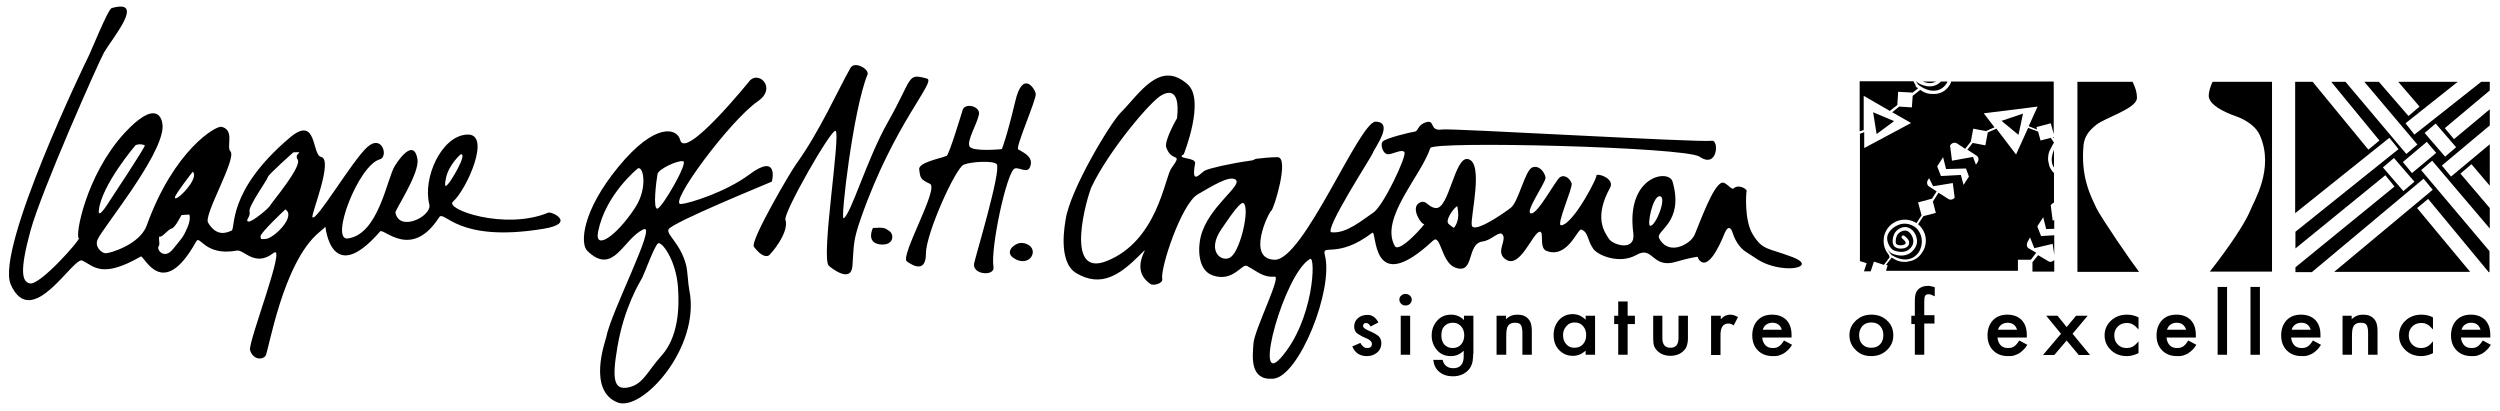
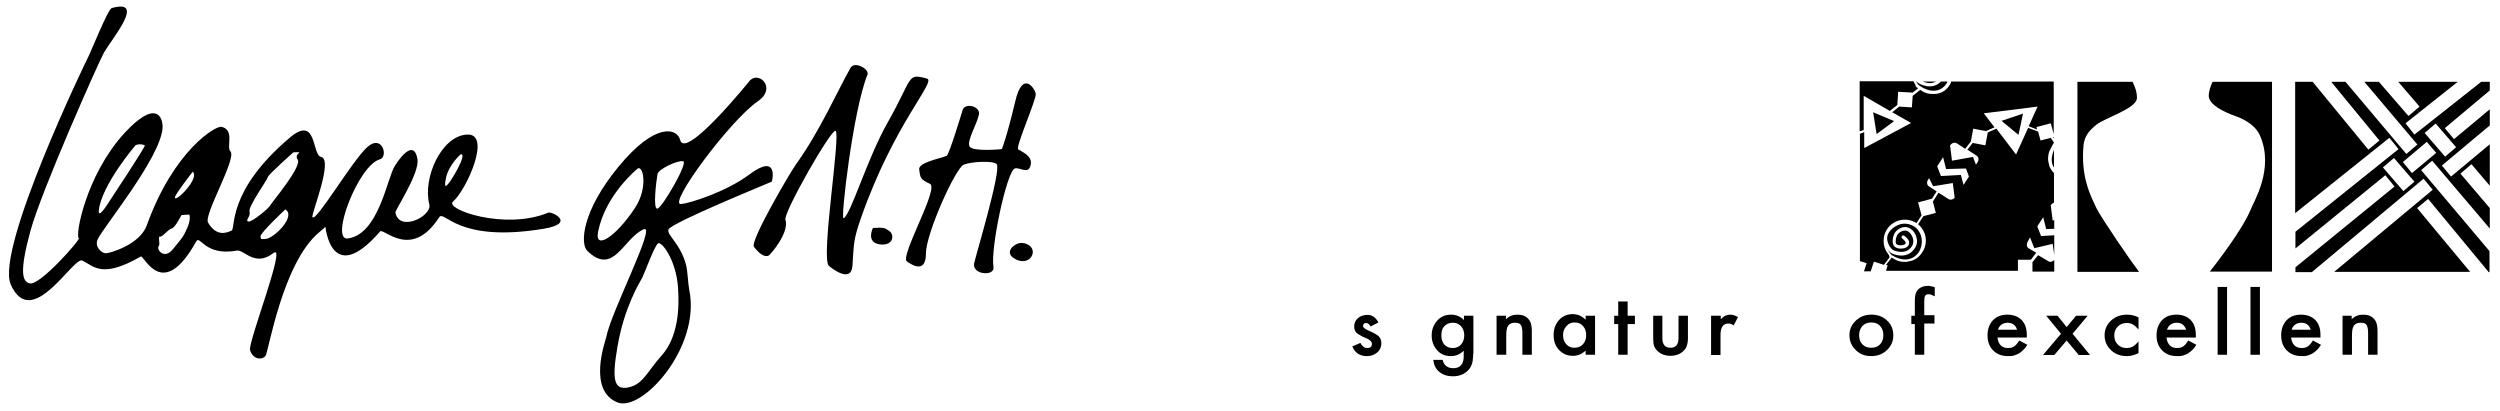
<svg xmlns="http://www.w3.org/2000/svg" version="1.1" id="Layer_1" x="0px" y="0px" viewBox="0 0 928.8 152.8" style="enable-background:new 0 0 928.8 152.8;" xml:space="preserve">
  <style type="text/css">
	.st0{fill-rule:evenodd;clip-rule:evenodd;}
</style>
  <g>
    <g>
      <g>
        <path class="st0" d="M41.5,3c-1.4,0.4-8,16.9-8.7,18.1C32.2,22.2-1.8,92.5,4,105.7c7.8,17.6,23.2-10.5,26.6-8.9     c4.2,2,7.1,6.9,21.7-1.5c1.2-0.7,8,17.1,20.6-5.6c1.4-2.6,3.1,5.6,15.1,3.4c2.6-0.5,6.7,6.3,13.6,0.9c5.1-4-9.5,33.1-8.7,36.1     c0.9,3,3.9,4,5.7,2.2c1.1-1.1,6.3-34.8,20.1-46.1c2.4-2,2.2-2,2.2-2S123,107,141.2,86c1.3-1.5,11.6,10.8,21.9-5.2     c2-3.2,6.2,9.6,38.8,4.2c12.3-2,3.2-6.5,1.8-6c-16.1,6.7-38.7-1.3-35.4-4.1c5-4.3,14.6-25.6,5.1-24.9     c-9.5,0.6-16.4,16.2-13.9,25.9c1.1,4.4-11.1,10.5-12.6,3.1c-0.2-0.9,9-14.5,8.2-19.8c-1.1-7-5.7-1.9-8.4,2.4     c-2.9,4.6-6,25.5-17.5,27c-6.7,0.8,3.9-27.2,11.9-29.4c3.3-0.9,0.9-9.5-4.6-4.6c-5.6,5-19,27.9-20.4,26.1     c-0.7-0.8,7.9-21.4,3.2-22.4c-3.5-0.7-1.4-15.9-11.7-7.1C84,71.2,87.7,85.1,86,85.7c-1.5,0.6-5.4,2.6-8.7-3     c-1.7-2.9,10.8-23.9,8.3-26.5c-1.6-1.6,1.7-7.9-3.3-9.1c-2-0.5-17.7,8.6-27.8,36.7c-2.6,7.1-13.7,10.3-15.2,10.3     c-1.5,0-4.3-2.4-3-5.2c1.9-4.3,23.4-30.3,24.1-41.4c0.2-3.9-2.4-10.9-14.3,2.1C31.8,65.3,27.8,87.9,29.3,88.5     c0.8,0.3-14.4,17.6-18.2,16.8c-2.9-0.6-3.9-4.4,0.2-19.5c4.1-15,25.6-63.3,27.4-66.4C41.8,14.1,54.3-0.6,41.5,3 M167,67.7     c-0.5,0.5-2.4,3.6-1.3-1.6c1.1-5.1,5.5-8.8,5.5-8.8C173.8,57.1,167.5,67.2,167,67.7 M70.3,79.7c0,0,0.8,1.4-0.7,4.9     c-1.6,3.7-2,3.8-5.3,7.9c-3.3,4.2-6.4,0.1-5.3-1.1c0.6-0.6-0.4-3.8,0.4-3.5c0.9,0.3,3-2.7,4.4-3c1.3-0.3,3.6-5,3.6-5L70.3,79.7z      M65,73.3c0.1-1.2,6.6-9.5,6.6-9.5C74.4,66.2,64.8,75.7,65,73.3 M53.8,54c0.5,0.2-12.9,20.4-12.9,20.4s-4.6,7.6-4.2,3.8     c1-9.5,13.7-24.3,13.7-24.3S52.1,53.2,53.8,54 M98.5,88.8c-1.9,0-1.5,0.2-1.7-1c-0.2-1.2,9.2-10,9.2-10     C110.2,80.3,101.6,88.8,98.5,88.8 M110.6,59.3c1.7,2.6-9.9,16.2-10.2,17c-0.3,0.9-7,6.5-8.2,6c-1.2-0.5,1-1.7,0.5-3.7     c-0.5-2,6.6-11.7,6.8-12.8c0.2-1,9.5-9.2,9.5-9.2C113.8,56.4,108.9,56.8,110.6,59.3" />
-         <path class="st0" d="M439.8,57.3c0,0,8-20,1.5-25.9c-10.4-9.4-17.9,3.4-24.9,10.4c-3.9,3.9-18.9,28.8-20.5,39.8     c-0.1,1-3.2,15.7,4,19.9c9.3,5.5,16.3,0.5,23.6-6.8c5.8-5.7-5.1,4.6,3.9,10.8c1.1,0.8,4.8-0.2,4.4-1.9     c-0.8-3.9,7.1-27.9,13.2-31.4c5.2-3,11.7-7.1,14-5.5c3,2.1-10.1,10-12.9,21.2c-0.9,3.5-1.5,12.3,4.4,14.4     c7.6,2.7,10.9-4.5,12.8-3.5c4.2,2.3,6,4.3,10.3,4c2.5-0.2-7.5,19.6-7.9,24.7c-0.4,5.2-1.4,13.9,7.3,13.2     c9.6-0.7,22.6-33.2,19.2-46c-1.2-4.4,4.6,1.7,17.6-8.2c1.9-1.5-0.9,24.8,22.6,2.9c2.9-2.7,3,8,8.2,10c7.5,2.8,4-8.9,10.3-9.7     c3.2-0.4,6.1-4.1,7.3-2.6c1.7,2.1-2.3,6.1,0.6,8.8c5.6,5.2,10.5-9.4,13.2-9.8c1.8-0.3-0.3,6,2.5,7.1c7.9,3.1,11.6-8.4,13-7.9     c2.7,1,2.1,3.8,4.4,7.1c1.7,2.5,9.8,5.9,16.1,2.3c6.3-3.6,5.7,5.4,14.9,2.5c4.6-1.4,7.8-1.8,7.8-1.8s0.3,1.4,1.6,2     c3.6,1.7,8-9.7,8.5-10.9c1.2-2.8,2.4-1.9,2.9,0c0.6,1.9,2.2,5.4,5,7.1c3.4,2.1,5.2,3.9,9.8,5.2c8.4,2.3,15.4-0.3,7.4-3.3     c-9.2-3.5-11-2.4-14.7-8.4c-3.2-5.2-2.5-15.3-2.3-16.1c0.2-0.8-3.1-2.7-4.8-1c-0.8,0.8-2.9-2.6-4.4-2.1c-3.3,1-8,14.4-10.1,19.3     c-1.4,3.4-9.6,8.2-13.2,1.3c-1.5-2.8,9.4-5.7,5-21c-1.4-4.9-17.4-2.1-14.6,19c1,7.1-7.4,4.6-9,2.3c-1.8-2.7-5.7-8,0.4-19.1     c1.7-3.1-4-5.4-5.2-4.6c1.5-1-8.4,18.4-13,18.6c-2,0.1,4.4-13.9,3.9-15.6c-0.6-1.7-2.6-3.5-4.4-2.2c-1.7,1.3-8.2,13.7-10.7,13.4     c-2.5-0.4,5.6-11.6,5.4-13.3c-0.2-1.7-2.2-4.8-4.9-3.8c-2.7,1-5.1,12.7-8,15c-3.8,2.9-13.9,9.6-14.5,6.5     c-0.6-3.1,4.6-23.3-1.4-24.6c-5-1.1-7,18.7-12,18.2c-3-0.3-3.4-3.3-6-2c-3.6,1.9,0.8,8.4,1.7,7.9c1-0.6-9.2,11.2-10.9,8.2     c-5.7-10.2,9.7-25.9,13.2-36.4c0.9-2.7,94.7-0.4,100,3.2c6.8,4.7,7.3-6.3,4.6-5.9c-4.9,0.7-97.1-4.7-100.2-4.2     c-4.9,0.8-2.5-3.7-5.9-2.7c-3.4,1-2.8,3.3-4.3,3.5c-1.5,0.2-11.2,2.5-12,3.8c-0.8,1.3,0.2,4.4,1.9,4.6c1.7,0.2,5.5-2.2,6.3-0.7     c0.8,1.5-7.8,19.9-11.6,22.4c-3.8,2.5-9.9,7.9-15.5,7.3C491.5,86,509.7,58,510,56.9c0.6-1.9,8.1-11.5,1.1-11.7     c-6-0.2-26.8,51.5-37.5,51.3c-10.7-0.2-2.3-17.6-1.3-18.2c1-0.6,6.9-20,2.3-19.9c-2.6,0-5.4,0.3-8,0.6c-0.4,0.1-1.1,0.6-1.5,0.6     c-8.5,1.2-15.6,2.9-17.3,3.7c-1.7,0.7-5.4,6.2-3.8-2.6C444.4,58.3,436.5,59.2,439.8,57.3 M462,75.5c2.4,1.8-1,17-4.6,19.9     c-3.1,2.5-9.5-1.7-3.6-10.3C458.3,78.4,461.1,74.8,462,75.5 M486.7,96.2c2.2-1.3,1.5,22.8-10.9,36.8     C465.4,144.6,477.1,101.7,486.7,96.2 M616.6,72.9c2.9,0.1-1.4,11.1-3.5,11C611.8,83.8,614,72.8,616.6,72.9 M540.7,83.9     c-0.6,1-0.4,1-2.5-0.7c-1.5-1.3,1.9-6,3.3-6.7C541.1,76.6,542.8,80.3,540.7,83.9 M437.3,43.9c0,0-4.9,8.4-4,10.9     c2.1,5.9,6.4,1.4,1.9,7.7c-2.5,3.4-5.1,27-24.1,34.5c-16.1,6.4-7.1-24.2-5.6-27.5c6.3-13.4,22.4-32.5,26.2-34.2     C432.5,34.9,438.7,31.2,437.3,43.9" />
        <path class="st0" d="M278.7,29.8c0,0-24.1,29.9-26,22.2c-1.1-4.4-9.2-6.7-22.8,9.8c-13.8,16.7-14.4,28.8-11.7,31.4     c9.8,9.5,13.3-4.6,20.9-8c5.1-2.3-12.2,30.8-13.9,40.2c-0.3,1.4-7,19.6,4.2,24.1c9.1,3.7,31-20.4,26.7-41.7     c-0.6-3.1-0.5-6.3-1.2-9.3c-2-8-7.5-11.4-6.5-13.3c1.2-2.5,36.3-16.8,38.3-17.7c0.2-0.1,2.8-11-8.4-2.6     c-8.6,6.4-22.2,10.7-25.3,10.9c-5.1,0.4,18.3-31.2,28.6-38.2C288.5,32.9,282.3,26.4,278.7,29.8 M244.3,64.6     c0.4-1.8,7.4-5.1,9.5-4.7c2,0.4-7.6,17-9.5,17.6C242.4,78.1,243.9,66.6,244.3,64.6 M236,77.1c-6.9,10.6-15.2,16.2-13.8,9     c2.7-13.7,14.5-23.3,14.5-23.3C238.8,60.7,241,69.4,236,77.1 M280.1,91.7c-1.6-2.1,14.1-28.7,15.6-30.6     c9-12.5,15.8-28.1,20.3-35.9c1.6-2.7,7.1,0.6,6.3,2.5c-5.3,12.8-10.1,54-8.9,53.4c2.7-1.3,8.7-22.1,16.5-35.8     c9.4-16.6,6.9-18.2,14.5-16.1c3.6,1-12.2,16.6-24.5,51.7c-3.1,8.8-2.6,10.1-3.2,17.9c-0.5,6.7-8.1,0.6-8.8-0.1     c-3-3.1,4.6-49.3,2.5-50.1c-1.7-0.6-19.4,30.5-18.6,33c1.6,4.8-5.7,13.2-6.3,13.4C284.7,95.3,282.9,95.4,280.1,91.7 M330.5,85.9     c1.7,1.2,1.7,5.5-3.6,4.9c-5.3-0.7-2.6-6.1-2.6-6.1C328.5,84.4,328.8,84.7,330.5,85.9 M363.7,42.5c-0.7,3.6-4.6,9.8-3.5,11.9     c1.2,2.1,12,1,12,1s1.7-3.9,5-17.8c2.8-11.9,7.4-4.5,7.6-2.7c0.3,2-7.7,20-6.5,20.6c2.9,1.6,5.5,3.1,4.5,6.2     c-0.9,3.1-4.1,0.3-5.8,0.9c-3,1.2-9.1,29.8-7.9,36.6c0.6,3.5-7.9,3-7.2-1.3c0.4-2.3,10.2-34.6,8.4-36.9c-1.1-1.4-9.5-1-12.3,0.2     C355,62.5,344,86.7,344,94.2c0,7-4.5,4.8-7.1,2.9c-2.6-1.9,12.1-27.2,8.6-28.8c-3.6-1.7-3.6-2.2-4-5.3c-0.4-2.6,7.4-4,10.2-5.1     c0.9-0.3,5.9-16.9,5.9-16.9C358.3,38,364.3,39.4,363.7,42.5 M383.6,94.4c-0.7,2.6-4,3.6-7.1,1.4c-3.1-2.1-0.1-5,2.3-5.5     C381.4,89.9,384.3,91.8,383.6,94.4 M244.5,90.4c1.3-0.8,6.7,6.1,7.4,16.5c0.6,8.1-0.1,18.5-6.1,25.2c-5.4,6-6.8,10.6-12.2,11.8     c-5.6,1.2-6.3-2.9-4.2-15.1c2.5-14.7,8.3-24,9.2-25.6C239.5,101.4,243.2,91.2,244.5,90.4" />
      </g>
      <g>
        <path d="M512.1,119.8l-2.9,1.5c-0.5-0.9-1-1.3-1.7-1.3c-0.3,0-0.6,0.1-0.8,0.3c-0.2,0.2-0.3,0.5-0.3,0.8c0,0.6,0.7,1.1,2,1.7     c1.9,0.8,3.1,1.5,3.8,2.1c0.6,0.6,1,1.5,1,2.6c0,1.4-0.5,2.6-1.6,3.5c-1.1,0.9-2.3,1.3-3.8,1.3c-2.6,0-4.4-1.2-5.4-3.6l3-1.3     c0.4,0.7,0.7,1.1,1,1.3c0.4,0.4,0.9,0.6,1.5,0.6c1.2,0,1.8-0.5,1.8-1.6c0-0.6-0.5-1.2-1.4-1.7c-0.4-0.2-0.7-0.3-1.1-0.5     c-0.4-0.2-0.7-0.3-1.1-0.5c-1-0.5-1.7-1-2.2-1.4c-0.5-0.6-0.8-1.4-0.8-2.3c0-1.3,0.5-2.3,1.4-3.1c0.9-0.8,2.1-1.2,3.4-1.2     C509.7,116.9,511.1,117.9,512.1,119.8z" />
-         <path d="M519.9,111.3c0-0.6,0.2-1.1,0.7-1.5c0.4-0.4,1-0.6,1.6-0.6c0.6,0,1.2,0.2,1.6,0.6c0.4,0.4,0.7,0.9,0.7,1.5     c0,0.6-0.2,1.1-0.7,1.6c-0.4,0.4-1,0.6-1.6,0.6c-0.6,0-1.2-0.2-1.6-0.6C520.1,112.4,519.9,111.9,519.9,111.3z M523.9,117.3v14.5     h-3.5v-14.5H523.9z" />
        <path d="M547.3,131.5c0,0.7,0,1.3-0.1,1.8c0,0.5-0.1,1-0.2,1.4c-0.3,1.1-0.7,2-1.5,2.8c-1.4,1.5-3.3,2.3-5.7,2.3     c-2,0-3.7-0.5-5-1.6c-1.4-1.1-2.1-2.6-2.3-4.5h3.5c0.1,0.7,0.4,1.3,0.7,1.7c0.7,0.9,1.8,1.4,3.2,1.4c2.6,0,3.9-1.5,3.9-4.5v-2     c-1.4,1.4-3,2-4.8,2c-2.1,0-3.8-0.7-5.1-2.2c-1.3-1.5-2-3.3-2-5.4c0-2.1,0.6-3.9,1.9-5.4c1.3-1.6,3.1-2.4,5.3-2.4     c1.9,0,3.5,0.7,4.8,2v-1.6h3.5V131.5z M544,124.6c0-1.4-0.4-2.5-1.2-3.4c-0.8-0.9-1.8-1.3-3.1-1.3c-1.3,0-2.4,0.5-3.2,1.4     c-0.7,0.8-1,1.9-1,3.3c0,1.3,0.3,2.4,1,3.3c0.8,0.9,1.8,1.4,3.2,1.4s2.4-0.5,3.2-1.4C543.6,127,544,125.9,544,124.6z" />
        <path d="M556,117.3h3.5v1.3c1.2-1.2,2.6-1.7,4.2-1.7c1.8,0,3.2,0.5,4.1,1.6c0.9,0.9,1.3,2.4,1.3,4.4v8.9h-3.5v-8.1     c0-1.4-0.2-2.4-0.6-3c-0.4-0.6-1.1-0.8-2.2-0.8c-1.2,0-2,0.4-2.5,1.1c-0.5,0.7-0.7,2-0.7,3.8v7H556V117.3z" />
        <path d="M589.1,117.3h3.5v14.5h-3.5v-1.5c-1.5,1.3-3,1.9-4.7,1.9c-2.1,0-3.8-0.7-5.2-2.2c-1.4-1.5-2-3.3-2-5.6c0-2.2,0.7-4,2-5.5     c1.4-1.5,3.1-2.2,5.1-2.2c1.8,0,3.4,0.7,4.8,2.1V117.3z M580.7,124.5c0,1.4,0.4,2.5,1.2,3.4c0.8,0.9,1.8,1.3,3,1.3     c1.3,0,2.4-0.4,3.2-1.3c0.8-0.9,1.2-2,1.2-3.4c0-1.4-0.4-2.5-1.2-3.4c-0.8-0.9-1.8-1.3-3.1-1.3c-1.2,0-2.2,0.4-3,1.3     C581.1,122.1,580.7,123.2,580.7,124.5z" />
        <path d="M604.7,120.4v11.4h-3.5v-11.4h-1.5v-3.1h1.5V112h3.5v5.3h2.7v3.1H604.7z" />
        <path d="M617.6,117.3v8.3c0,2.4,1,3.6,3,3.6s3-1.2,3-3.6v-8.3h3.5v8.4c0,1.2-0.2,2.2-0.5,3c-0.3,0.8-0.8,1.4-1.5,2     c-1.2,1-2.7,1.5-4.5,1.5c-1.8,0-3.3-0.5-4.5-1.5c-0.7-0.6-1.2-1.3-1.5-2c-0.3-0.7-0.4-1.7-0.4-3v-8.4H617.6z" />
        <path d="M635.8,117.3h3.5v1.3c0.6-0.6,1.2-1.1,1.7-1.3c0.5-0.2,1.1-0.4,1.8-0.4c0.9,0,1.9,0.3,2.9,0.9l-1.6,3.1     c-0.7-0.5-1.3-0.7-2-0.7c-1.9,0-2.9,1.4-2.9,4.2v7.5h-3.5V117.3z" />
-         <path d="M665.6,125.4h-10.9c0.1,1.2,0.5,2.1,1.2,2.9c0.7,0.7,1.6,1,2.8,1c0.9,0,1.6-0.2,2.2-0.6c0.6-0.4,1.2-1.1,1.9-2.2l3,1.6     c-0.5,0.7-0.9,1.4-1.5,1.9c-0.5,0.5-1.1,1-1.6,1.3c-0.6,0.3-1.2,0.6-1.9,0.8c-0.7,0.2-1.4,0.2-2.2,0.2c-2.3,0-4.1-0.7-5.5-2.1     c-1.4-1.4-2.1-3.3-2.1-5.6c0-2.3,0.7-4.2,2-5.6c1.3-1.4,3.1-2.1,5.4-2.1c2.2,0,4,0.7,5.3,2c1.3,1.4,1.9,3.2,1.9,5.6L665.6,125.4z      M662,122.6c-0.5-1.8-1.7-2.7-3.6-2.7c-0.4,0-0.8,0.1-1.2,0.2c-0.4,0.1-0.7,0.3-1,0.5c-0.3,0.2-0.6,0.5-0.8,0.8     c-0.2,0.3-0.4,0.7-0.5,1.1H662z" />
        <path d="M687.1,124.5c0-2.1,0.8-3.9,2.4-5.4c1.6-1.5,3.5-2.2,5.8-2.2c2.3,0,4.2,0.7,5.8,2.2c1.6,1.5,2.3,3.3,2.3,5.5     c0,2.2-0.8,4-2.4,5.5c-1.6,1.5-3.5,2.2-5.8,2.2c-2.3,0-4.2-0.7-5.7-2.2C687.9,128.6,687.1,126.7,687.1,124.5z M690.7,124.5     c0,1.5,0.4,2.6,1.2,3.4c0.8,0.9,1.9,1.3,3.3,1.3c1.4,0,2.5-0.4,3.3-1.3c0.8-0.8,1.2-2,1.2-3.4c0-1.4-0.4-2.5-1.2-3.4     c-0.8-0.9-1.9-1.3-3.3-1.3c-1.3,0-2.4,0.4-3.3,1.3C691.1,122.1,690.7,123.2,690.7,124.5z" />
        <path d="M714.9,120.4v11.4h-3.5v-11.4h-1.3v-3.1h1.3v-5.6c0-1.8,0.3-3.1,1-3.9c0.9-1.1,2.3-1.6,4-1.6c0.6,0,1.4,0.2,2.4,0.5v3.4     l-0.4-0.2c-0.8-0.4-1.4-0.6-1.9-0.6c-0.6,0-1,0.2-1.3,0.6c-0.2,0.4-0.3,1.2-0.3,2.4v4.8h3.8v3.1H714.9z" />
        <path d="M753,125.4h-10.9c0.1,1.2,0.5,2.1,1.2,2.9c0.7,0.7,1.6,1,2.8,1c0.9,0,1.6-0.2,2.2-0.6c0.6-0.4,1.2-1.1,1.9-2.2l3,1.6     c-0.5,0.7-0.9,1.4-1.5,1.9c-0.5,0.5-1.1,1-1.6,1.3c-0.6,0.3-1.2,0.6-1.9,0.8c-0.7,0.2-1.4,0.2-2.2,0.2c-2.3,0-4.1-0.7-5.5-2.1     c-1.4-1.4-2.1-3.3-2.1-5.6c0-2.3,0.7-4.2,2-5.6c1.3-1.4,3.1-2.1,5.4-2.1c2.2,0,4,0.7,5.3,2c1.3,1.4,1.9,3.2,1.9,5.6L753,125.4z      M749.4,122.6c-0.5-1.8-1.7-2.7-3.6-2.7c-0.4,0-0.8,0.1-1.2,0.2c-0.4,0.1-0.7,0.3-1,0.5c-0.3,0.2-0.6,0.5-0.8,0.8     c-0.2,0.3-0.4,0.7-0.5,1.1H749.4z" />
        <path d="M765.7,124l-5.5-6.7h4.2l3.4,4.2l3.5-4.2h4.3L770,124l6.5,7.9h-4.2l-4.5-5.4l-4.6,5.4H759L765.7,124z" />
        <path d="M794.5,117.9v4.5c-0.8-0.9-1.5-1.6-2.2-1.9c-0.6-0.4-1.4-0.5-2.2-0.5c-1.3,0-2.4,0.4-3.3,1.3c-0.9,0.9-1.3,2-1.3,3.3     c0,1.4,0.4,2.5,1.3,3.4c0.9,0.9,1.9,1.3,3.3,1.3c0.8,0,1.6-0.2,2.2-0.5c0.6-0.3,1.4-1,2.2-2v4.4c-1.4,0.7-2.9,1.1-4.3,1.1     c-2.4,0-4.3-0.7-5.9-2.2c-1.6-1.5-2.4-3.3-2.4-5.5c0-2.2,0.8-4,2.4-5.5c1.6-1.5,3.6-2.2,5.9-2.2     C791.7,116.9,793.1,117.2,794.5,117.9z" />
        <path d="M815.8,125.4h-10.9c0.1,1.2,0.5,2.1,1.2,2.9c0.7,0.7,1.6,1,2.8,1c0.9,0,1.6-0.2,2.2-0.6c0.6-0.4,1.2-1.1,1.9-2.2l3,1.6     c-0.5,0.7-0.9,1.4-1.5,1.9c-0.5,0.5-1.1,1-1.6,1.3c-0.6,0.3-1.2,0.6-1.9,0.8c-0.7,0.2-1.4,0.2-2.2,0.2c-2.3,0-4.1-0.7-5.5-2.1     c-1.4-1.4-2.1-3.3-2.1-5.6c0-2.3,0.7-4.2,2-5.6c1.3-1.4,3.1-2.1,5.4-2.1c2.2,0,4,0.7,5.3,2c1.3,1.4,1.9,3.2,1.9,5.6L815.8,125.4z      M812.2,122.6c-0.5-1.8-1.7-2.7-3.6-2.7c-0.4,0-0.8,0.1-1.2,0.2c-0.4,0.1-0.7,0.3-1,0.5c-0.3,0.2-0.6,0.5-0.8,0.8     c-0.2,0.3-0.4,0.7-0.5,1.1H812.2z" />
        <path d="M827.4,106.6v25.2h-3.5v-25.2H827.4z" />
        <path d="M839.6,106.6v25.2h-3.5v-25.2H839.6z" />
        <path d="M862.1,125.4h-10.9c0.1,1.2,0.5,2.1,1.2,2.9c0.7,0.7,1.6,1,2.8,1c0.9,0,1.6-0.2,2.2-0.6c0.6-0.4,1.2-1.1,1.9-2.2l3,1.6     c-0.5,0.7-0.9,1.4-1.5,1.9c-0.5,0.5-1.1,1-1.6,1.3c-0.6,0.3-1.2,0.6-1.9,0.8c-0.7,0.2-1.4,0.2-2.2,0.2c-2.3,0-4.1-0.7-5.5-2.1     c-1.4-1.4-2.1-3.3-2.1-5.6c0-2.3,0.7-4.2,2-5.6c1.3-1.4,3.1-2.1,5.4-2.1c2.2,0,4,0.7,5.3,2c1.3,1.4,1.9,3.2,1.9,5.6L862.1,125.4z      M858.5,122.6c-0.5-1.8-1.7-2.7-3.6-2.7c-0.4,0-0.8,0.1-1.2,0.2c-0.4,0.1-0.7,0.3-1,0.5c-0.3,0.2-0.6,0.5-0.8,0.8     c-0.2,0.3-0.4,0.7-0.5,1.1H858.5z" />
        <path d="M870.2,117.3h3.5v1.3c1.2-1.2,2.6-1.7,4.2-1.7c1.8,0,3.2,0.5,4.1,1.6c0.9,0.9,1.3,2.4,1.3,4.4v8.9h-3.5v-8.1     c0-1.4-0.2-2.4-0.6-3c-0.4-0.6-1.1-0.8-2.2-0.8c-1.2,0-2,0.4-2.5,1.1c-0.5,0.7-0.7,2-0.7,3.8v7h-3.5V117.3z" />
-         <path d="M903.9,117.9v4.5c-0.8-0.9-1.5-1.6-2.2-1.9c-0.6-0.4-1.4-0.5-2.2-0.5c-1.3,0-2.4,0.4-3.3,1.3c-0.9,0.9-1.3,2-1.3,3.3     c0,1.4,0.4,2.5,1.3,3.4c0.9,0.9,1.9,1.3,3.3,1.3c0.8,0,1.6-0.2,2.2-0.5c0.6-0.3,1.4-1,2.2-2v4.4c-1.4,0.7-2.9,1.1-4.3,1.1     c-2.4,0-4.3-0.7-5.9-2.2c-1.6-1.5-2.4-3.3-2.4-5.5c0-2.2,0.8-4,2.4-5.5c1.6-1.5,3.6-2.2,5.9-2.2     C901.1,116.9,902.5,117.2,903.9,117.9z" />
-         <path d="M925.2,125.4h-10.9c0.1,1.2,0.5,2.1,1.2,2.9c0.7,0.7,1.6,1,2.8,1c0.9,0,1.6-0.2,2.2-0.6c0.6-0.4,1.2-1.1,1.9-2.2l3,1.6     c-0.5,0.7-0.9,1.4-1.5,1.9c-0.5,0.5-1.1,1-1.6,1.3c-0.6,0.3-1.2,0.6-1.9,0.8c-0.7,0.2-1.4,0.2-2.2,0.2c-2.3,0-4.1-0.7-5.5-2.1     c-1.4-1.4-2.1-3.3-2.1-5.6c0-2.3,0.7-4.2,2-5.6c1.3-1.4,3.1-2.1,5.4-2.1c2.2,0,4,0.7,5.3,2c1.3,1.4,1.9,3.2,1.9,5.6L925.2,125.4z      M921.6,122.6c-0.5-1.8-1.7-2.7-3.6-2.7c-0.4,0-0.8,0.1-1.2,0.2c-0.4,0.1-0.7,0.3-1,0.5c-0.3,0.2-0.6,0.5-0.8,0.8     c-0.2,0.3-0.4,0.7-0.5,1.1H921.6z" />
      </g>
    </g>
    <g>
      <g>
        <path d="M925,69V53.6l-14.4,12l-3.4-4.1L925,46.6v-6l-13.3,11.1l-3.4-4.1l16.7-14v-3.2h-3.2L897,50l-3.3-4.2l19.4-15.4H891     l7.9,9.2l-4.1,3.5l-11-12.7h-5.4l19.7,23.3l-4.1,3.5l-22.6-26.8h-5.3l17.9,21.8l-4.1,3.4l-20.7-25.2h-6.5v48.8l35-28l3.4,4.2     l-38.3,30.7v6.2l33.4-27.2l3.4,4.2l-36.8,30v1.8h6.1l41.5-34.7l3.4,4.1L867.2,101h50.5L898,77.3l4.1-3.4l22.5,27.2h0.3v-7.8     l-25.4-30.1l4.1-3.5L925,84.9v-7.6l-10.9-12.8l4.1-3.5L925,69z M904.9,45.9l7.6,8.8l-4.1,3.5l-7.6-8.8L904.9,45.9z M892.9,71     l-7.6-8.8l4.1-3.5l7.6,8.8L892.9,71z M896.1,64.3l-3.4-4.1l8.9-7.5l3.5,4.1L896.1,64.3z" />
      </g>
      <g>
        <g>
          <path d="M778.9,77.4c-2.1-4.5-6-11.6-4.8-23.7c0.4-2.8,1.6-4.9,4.8-7.4c3.1-2.5,14.9-6,15-9.8c0.1-2.1-0.7-4.3-1.6-6.1h-20.5      V101h22.9C791.7,97.1,781,81.5,778.9,77.4z" />
          <path d="M822,30.4c-0.7,1.6-1.4,3.4-1.4,5.2c-0.1,4.3,10.1,7.6,10.1,7.6s6.7,2.1,8.9,7.1c5.5,12.4-2.4,24.7-3.4,27.5      c-3,7.4-12.9,20.2-15.2,23.1h23.1V30.4H822z" />
        </g>
      </g>
      <g>
        <g>
          <path d="M724,32.1c-1,1.4-2.5,2.4-4.2,2.7c-0.4,0.1-0.9,0.1-1.4,0.1c-0.4,0-0.7,0-1.1,0c-1.5-0.1-2.8-0.7-3.9-1.5l-2.8,2.2      l-0.3,4.3l-4.7-0.3l-2.6,2.1l7,4l-17.4,9.3l0-5.9l-1.6,0.6v47.3l2.5,0.8l-1,3h2.5l1.2-3.6l3.7,1.2l2.2-2.9      c-0.2-0.1-0.3-0.4-0.3-0.7c-1.2-1.4-2-3.2-2-5.3c0-0.8,0.1-1.5,0.3-2.3c0,0,0,0,0,0c0,0,0,0,0,0c0-0.1,0-0.1,0.1-0.2      c0.1-0.3,0.2-0.5,0.3-0.8c1.2-2.7,4-4.6,7.2-4.6c1.6,0,3.1,0.5,4.3,1.3l1.9-2.9l-1.3-4.8l5.2-1.4l1.7-2.7l-2.8-1.8      c-0.8-0.5-1-1.6-0.4-2.5l0.4-0.6l1.5,3l7.3-1.2l0.7,5.4c-0.6,0.8-1.6,1-2.4,0.5l-3.6-2.3l-2.1,3.3l1.1,4.2l-4.6,1.2l-2,3      c1.8,1.5,2.9,3.7,2.9,6.1c0,1.6-0.5,3.2-1.4,4.4c-0.9,1.5-2.3,2.6-4,3.1c-0.4,0.1-0.9,0.2-1.4,0.3c-0.4,0.1-0.7,0.1-1.1,0.1      c-1.5,0-2.9-0.4-4.1-1.2c-0.2-0.1-0.5-0.2-0.7-0.4l-2.1,2.7l0.6,0.2l-0.6,2h49l0-4.1l4.8,0l2-2.6l-2.9-1.7      c-0.8-0.5-0.7-1.9-0.1-2.7l0.7-1.3l1.6,4l6.8-1.6l0.6,4.1v-7.3l-4.9,0.3l-1.4-3.6l2.2-3.4l1.1,4.4l3-0.1v-3.2l-0.6,0.1l-0.7-5.6      l0.1-0.2c0.3-0.4,0.7-0.7,1.1-0.8V64.3c-0.8-0.8-1.5-1.8-1.8-2.9c-0.1-0.4-0.2-0.9-0.3-1.4c-0.1-0.4-0.1-0.7-0.1-1.1      c0-1.5,0.4-2.9,1.2-4.1c0.2-0.5,0.5-1,0.8-1.5c0-0.1,0.1-0.1,0.2-0.2V53l-1.2-1.8l-3.8,1l-0.9-3.3l-3.7-1.4l-4.5,9.9l-7.3-9.6      l-3.2,1.4l-0.9,4.8l-4.7-0.9l-2,2.5l3.4,2.2c0.8,0.5,1,1.6,0.4,2.5l-0.6,0.9l-1.1-2.9l-7.8,1.4l-0.7-5.6l0.1-0.2      c0.6-0.9,1.7-1.1,2.5-0.6l3,2l2.1-2.7l0.9-4.8l4.7,0.9l3.2-1.4l-4-5.2l20-2.5l-3.3,7.3l3.1,1.2l-0.2-0.9l5.3-1.4l1.1,4V30.3      h-38.1C724.8,30.9,724.4,31.5,724,32.1z M730.4,62.6l1.1,3l-2,3.1l-1-3.7l-7.4,0.4l-1.4-3.6l2.2-3.4l1.1,4.4L730.4,62.6z" />
          <polygon points="751.6,42.2 743.6,44.9 749.9,50.1     " />
          <path d="M762.5,61c0.1,0.5,0.4,0.9,0.6,1.3v-6.7C762.3,57.6,762,59.4,762.5,61z" />
          <path d="M703.4,94.4c-0.8-0.3-1.5-0.8-2-1.6c0.3,0.7,0.8,1.3,1.3,1.9c2.6,1.6,5,2.1,7,1.4c1.6-0.5,2.9-1.7,3.6-3.2      c1.8-4.1-0.2-7.6-2.2-8.8c-2.4-1.4-4.5-1.1-5.9-0.5c-2.2,0.9-3.7,2.7-4,4.1c-0.5,1.9,1,4.9,2.6,5.4c5.3,1.8,6.8-2,6.9-2.5      c0.5-1.4-0.4-3.6-1.5-4.4c-0.6-0.5-1.2-0.6-1.9-0.5c-1,0.2-1.9,0.8-2.3,1.4c-0.5,0.7-0.8,2-0.7,2.9c0,0.3,0.1,0.6,0.4,0.8      c0.4,0.3,1.2,0.4,2,0.3c0.6-0.1,1-0.3,1.2-0.6c0.1-0.1,0.2-0.3-0.1-0.8c-0.2-0.3-0.6-0.7-1.1-1.1c-0.3-0.2-0.3-0.6-0.1-0.9      c0.2-0.3,0.6-0.3,0.9-0.1c0.4,0.3,1,0.8,1.4,1.4c0.7,1,0.3,1.8,0.1,2.2c-0.4,0.6-1.1,1-2,1.1c-1.1,0.2-2.2,0-2.9-0.5      c-0.5-0.3-0.8-0.9-0.9-1.6c-0.2-1.2,0.2-2.9,0.9-3.9c0.6-0.8,1.7-1.7,3.1-1.9c1-0.2,2,0.1,2.9,0.8c1.5,1.1,2.6,3.8,1.9,5.8      C711.2,93.2,708.6,96.2,703.4,94.4z" />
          <polygon points="763.1,51.4 763.1,50.9 762.8,51     " />
          <polygon points="695.9,41.7 697.2,49.8 703.7,45     " />
          <path d="M692.4,48.3l0-12.7l9.7,5.6l2.8-2.2l0.3-4.9l5.4,0.3l2-1.6c-0.2-0.2-0.5-0.3-0.7-0.5c-0.2-0.2-0.3-0.4-0.2-0.7      c-0.3-0.4-0.6-0.9-0.8-1.4h-20v18.6L692.4,48.3z" />
          <path d="M760.9,97l-3.7-2.2l-2.1,2.6l0,3.5h8.1v-4.3C762.5,97.3,761.6,97.5,760.9,97z" />
          <path d="M719.5,33.6c1.6-0.3,3-1.4,3.8-2.8c0.1-0.2,0.2-0.3,0.2-0.5h-2.4c-1.4,1.5-4,2.7-7.8,0.9c-0.4-0.2-0.9-0.5-1.2-0.9h-0.2      c0.2,0.4,0.5,0.8,0.8,1.2C715.1,33.3,717.4,34,719.5,33.6z" />
          <path d="M719.2,30.3h-4.8C716.6,31.2,718.1,30.9,719.2,30.3z" />
        </g>
      </g>
    </g>
  </g>
</svg>